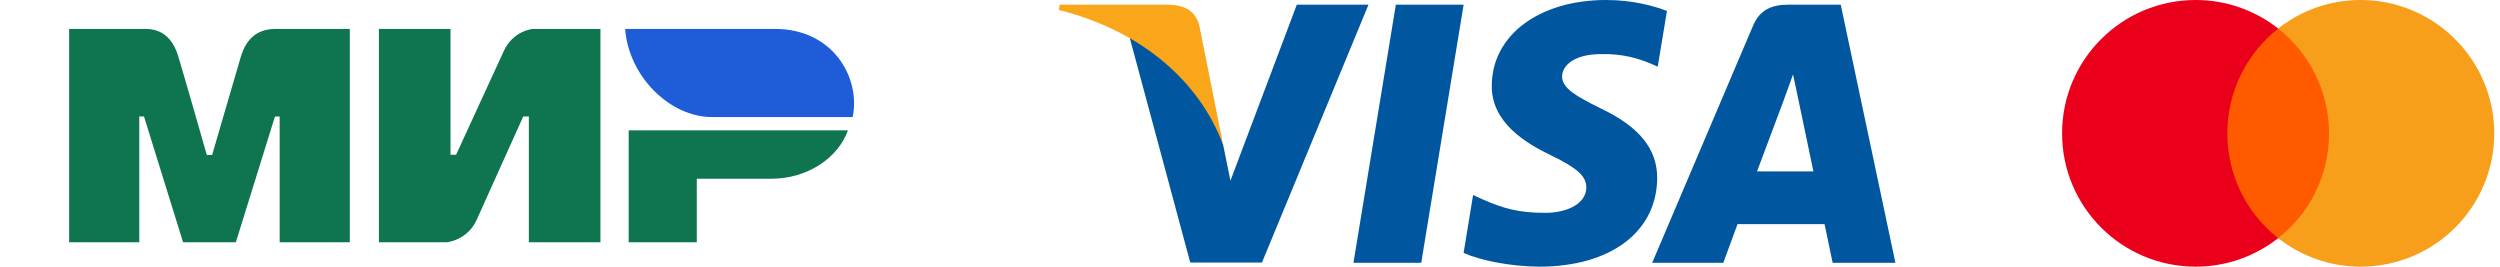
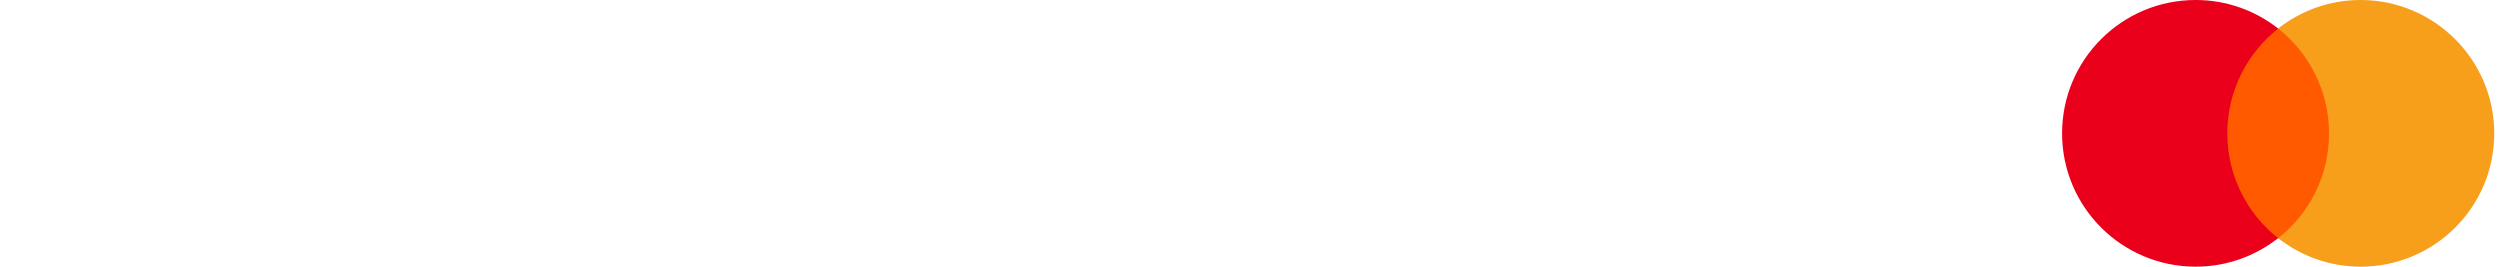
<svg xmlns="http://www.w3.org/2000/svg" width="150" height="16" viewBox="0 0 150 16" fill="none">
-   <path fill-rule="evenodd" clip-rule="evenodd" d="M8.503 1.736C8.924 1.733 10.175 1.621 10.704 3.402C11.061 4.602 11.629 6.568 12.409 9.299H12.727C13.563 6.42 14.138 4.454 14.45 3.402C14.986 1.602 16.324 1.736 16.859 1.736L20.988 1.736V14.536H16.779V6.992H16.497L14.151 14.536H10.985L8.639 6.987H8.357V14.536H4.148V1.736L8.503 1.736ZM27.031 1.736V9.284H27.367L30.22 3.077C30.774 1.842 31.955 1.736 31.955 1.736H36.027V14.536H31.731V6.987H31.395L28.598 13.194C28.044 14.424 26.807 14.536 26.807 14.536H22.735V1.736H27.031ZM50.877 7.818C50.278 9.511 48.396 10.723 46.312 10.723H41.807V14.536H37.721V7.818H50.877Z" fill="#0F754E" />
-   <path fill-rule="evenodd" clip-rule="evenodd" d="M46.51 1.736H37.508C37.722 4.585 40.185 7.025 42.734 7.025H51.162C51.648 4.656 49.974 1.736 46.51 1.736Z" fill="#1F5CD7" />
  <g clip-path="url(#a)">
-     <path d="M85.274 15.769H81.207L83.751 0.281H87.818L85.274 15.769Z" fill="#00579F" />
-     <path d="M100.017 0.659C99.214 0.346 97.942 -1.52588e-05 96.369 -1.52588e-05C92.352 -1.52588e-05 89.524 2.109 89.507 5.124C89.473 7.349 91.532 8.584 93.071 9.326C94.645 10.084 95.18 10.579 95.18 11.254C95.163 12.292 93.908 12.77 92.737 12.77C91.113 12.77 90.243 12.524 88.921 11.946L88.385 11.699L87.816 15.176C88.77 15.604 90.528 15.983 92.352 16C96.62 16 99.398 13.924 99.431 10.71C99.447 8.947 98.36 7.596 96.017 6.492C94.595 5.784 93.724 5.306 93.724 4.581C93.74 3.922 94.46 3.246 96.066 3.246C97.388 3.213 98.36 3.526 99.096 3.839L99.463 4.004L100.017 0.659V0.659Z" fill="#00579F" />
    <path d="M105.423 10.282C105.758 9.392 107.047 5.949 107.047 5.949C107.03 5.982 107.381 5.042 107.582 4.466L107.866 5.8C107.866 5.8 108.637 9.508 108.804 10.282C108.168 10.282 106.227 10.282 105.423 10.282ZM110.444 0.281H107.298C106.328 0.281 105.591 0.561 105.172 1.566L99.131 15.769H103.398C103.398 15.769 104.101 13.857 104.252 13.446C104.72 13.446 108.872 13.446 109.474 13.446C109.591 13.989 109.959 15.769 109.959 15.769H113.725L110.444 0.281V0.281Z" fill="#00579F" />
    <path d="M77.809 0.281L73.826 10.842L73.391 8.7C72.654 6.229 70.345 3.543 67.768 2.208L71.416 15.753H75.717L82.109 0.281H77.809V0.281Z" fill="#00579F" />
    <path d="M70.128 0.281H63.584L63.518 0.594C68.622 1.879 72.002 4.977 73.391 8.701L71.969 1.583C71.735 0.593 71.015 0.313 70.128 0.281Z" fill="#FAA61A" />
  </g>
  <g clip-path="url(#b)">
    <path d="M140.189 1.711H133.172V14.289H140.189V1.711Z" fill="#FF5A00" />
    <path d="M133.638 8C133.638 5.445 134.842 3.177 136.69 1.711C135.33 0.645 133.615 0 131.744 0C127.311 0 123.725 3.578 123.725 8C123.725 12.422 127.311 16 131.744 16C133.615 16 135.33 15.355 136.69 14.289C134.84 12.844 133.638 10.555 133.638 8Z" fill="#EB001B" />
-     <path d="M149.655 8C149.655 12.422 146.068 16 141.636 16C139.765 16 138.049 15.355 136.689 14.289C138.561 12.821 139.741 10.555 139.741 8C139.741 5.445 138.537 3.177 136.689 1.711C138.047 0.645 139.762 0 141.633 0C146.068 0 149.655 3.601 149.655 8Z" fill="#F79E1B" />
+     <path d="M149.655 8C149.655 12.422 146.068 16 141.636 16C139.765 16 138.049 15.355 136.689 14.289C138.561 12.821 139.741 10.555 139.741 8C139.741 5.445 138.537 3.177 136.689 1.711C138.047 0.645 139.762 0 141.633 0C146.068 0 149.655 3.601 149.655 8" fill="#F79E1B" />
  </g>
  <defs>
    <clipPath id="a">
-       <rect width="50.207" height="16" fill="white" transform="translate(63.518)" />
-     </clipPath>
+       </clipPath>
    <clipPath id="b">
      <rect width="25.931" height="16" fill="white" transform="translate(123.725)" />
    </clipPath>
  </defs>
</svg>